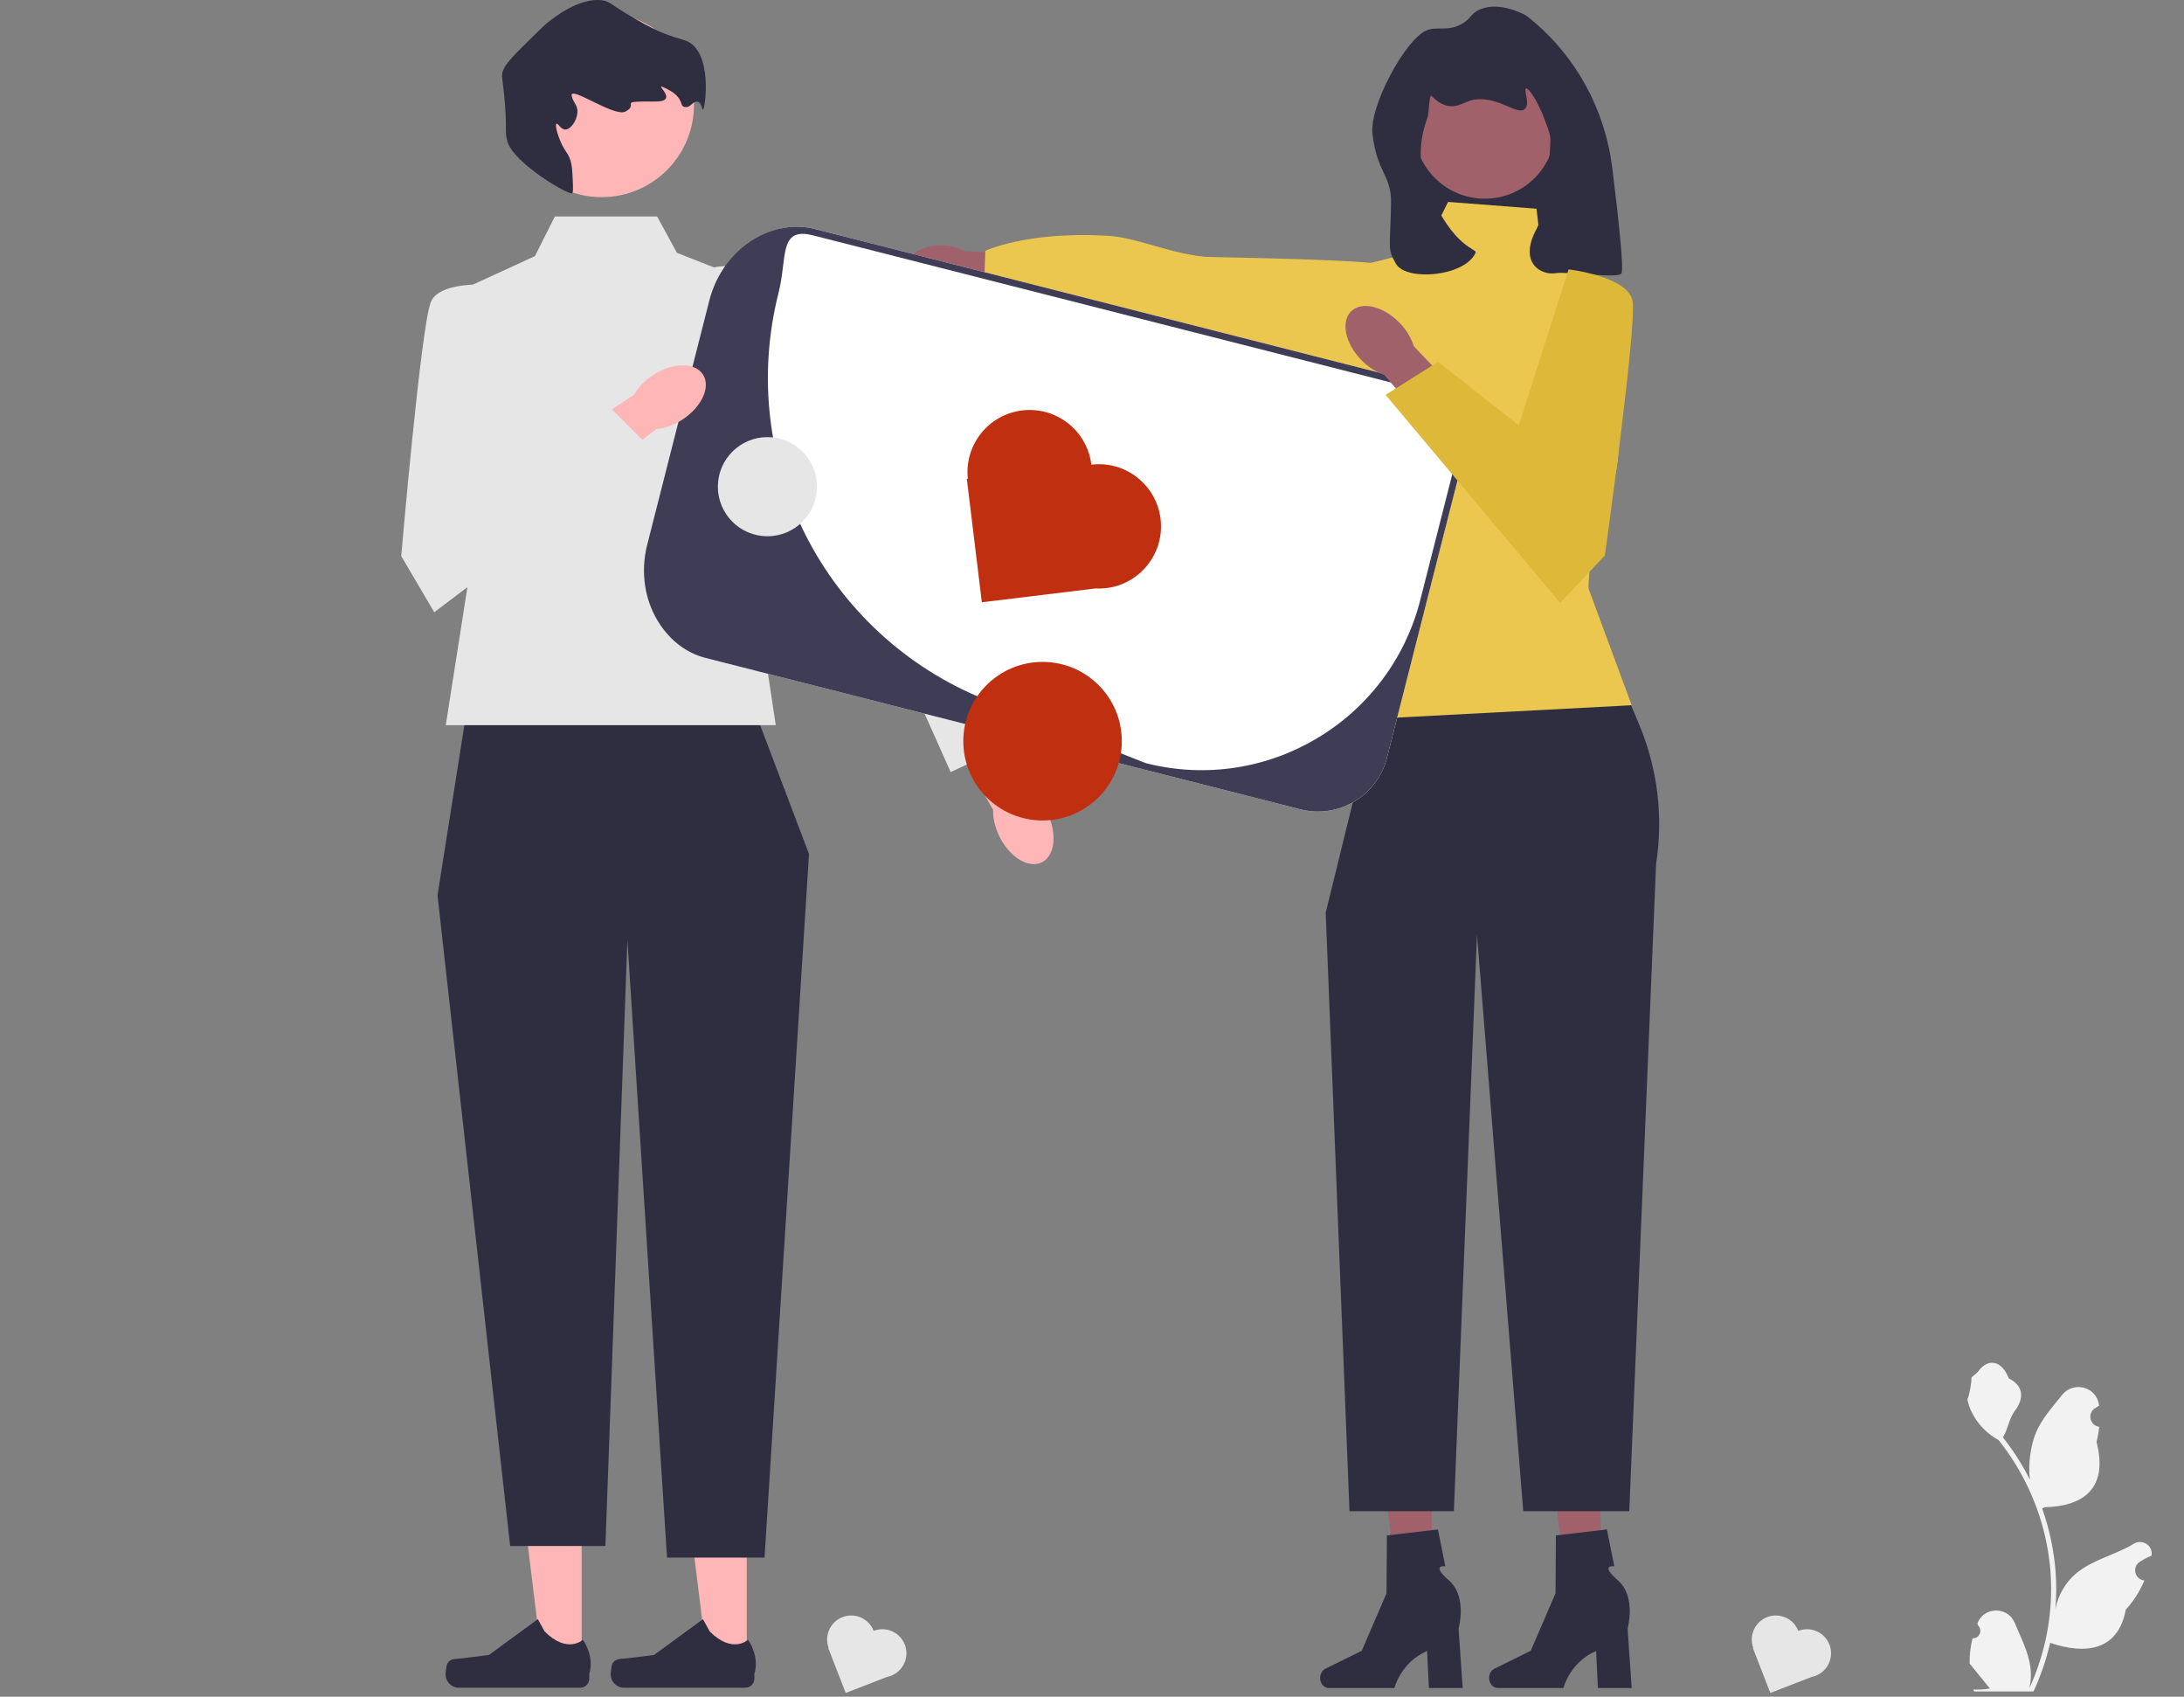
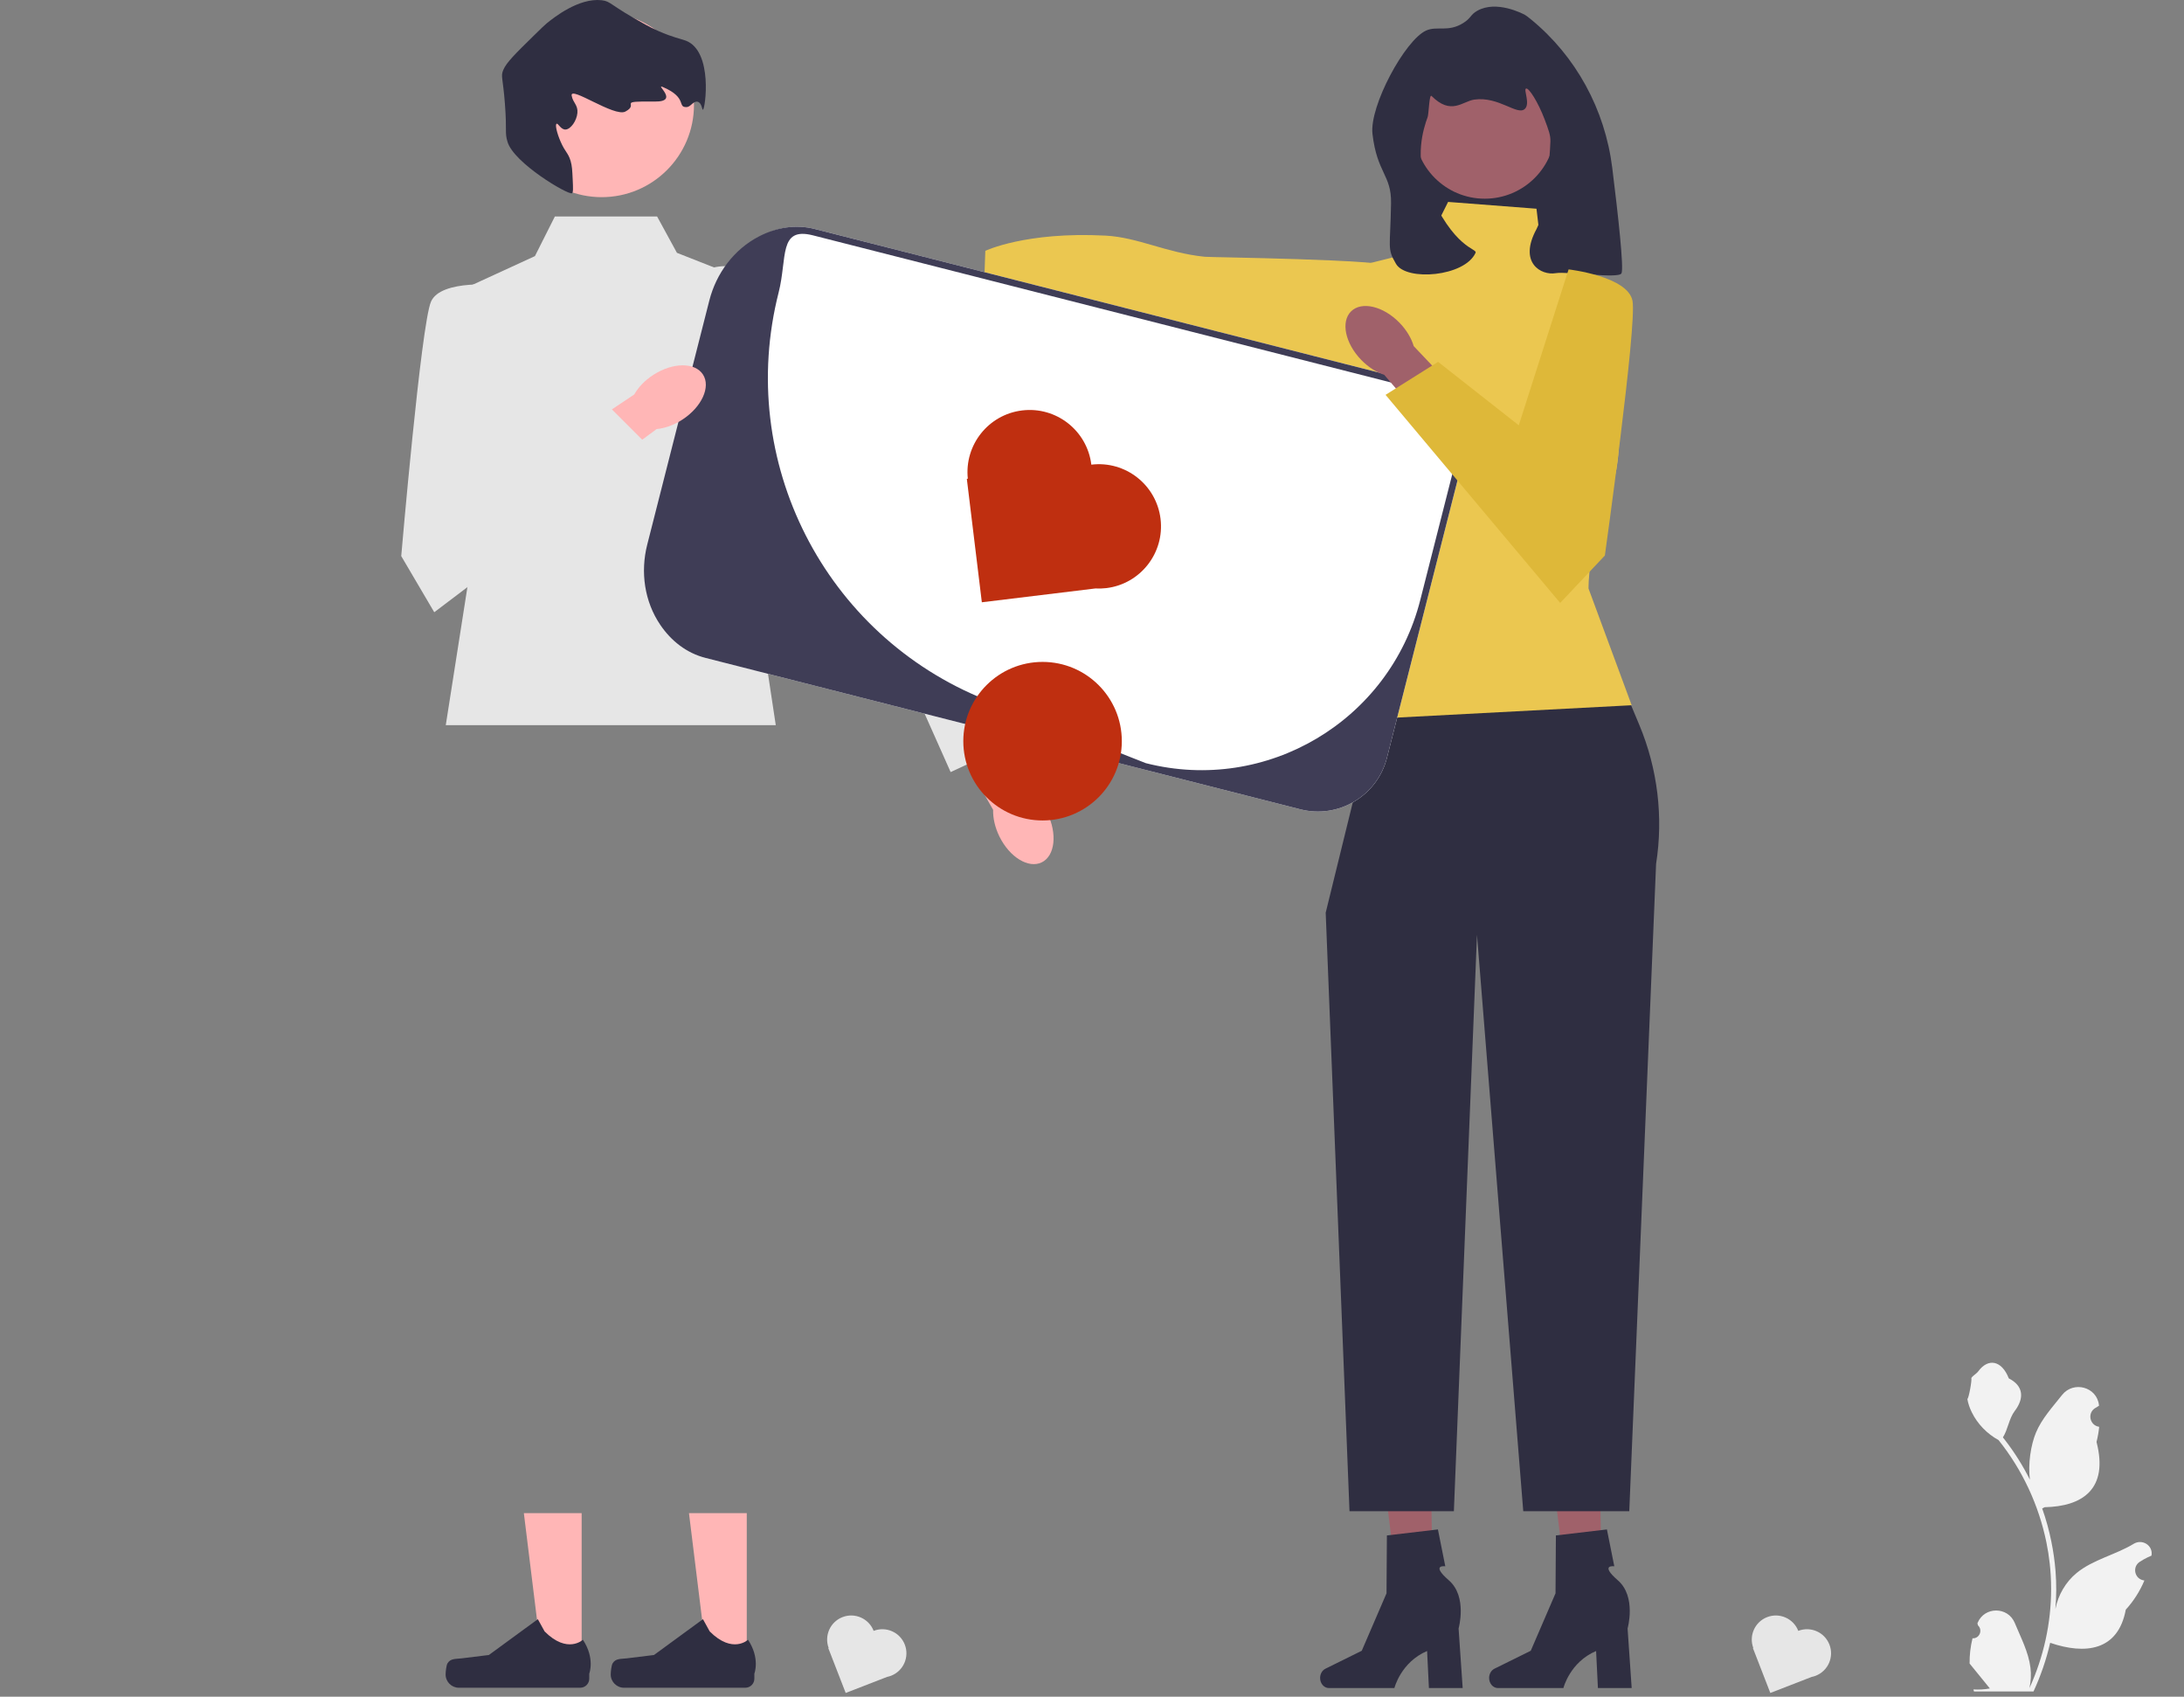
<svg xmlns="http://www.w3.org/2000/svg" width="506" height="393" viewBox="0 0 506 393" fill="none">
  <rect x="0" y="0" width="506" height="393" fill="#808080" stroke="none" />
  <path d="M364.646 72.761H327.624V13.685L364.646 25.5V72.761Z" fill="#2F2E41" />
  <path d="M371.218 372.712L363.578 372.892L359.319 338.569L370.594 338.302L371.218 372.712Z" fill="#A0616A" />
  <path d="M345.006 388.652C345.006 389.942 345.922 390.989 347.052 390.989H362.217C362.217 390.989 363.709 384.99 369.793 382.408L370.213 390.989H378.036L377.088 377.192C377.088 377.192 379.181 369.81 374.835 366.037C370.489 362.264 374.009 362.789 374.009 362.789L372.299 354.25L360.478 355.64L360.391 369.045L354.654 382.35L346.24 386.507C345.491 386.877 345.006 387.72 345.006 388.652Z" fill="#2F2E41" />
  <path d="M332.062 372.712L324.422 372.892L320.164 338.569L331.438 338.302L332.062 372.712Z" fill="#A0616A" />
  <path d="M305.85 388.652C305.85 389.942 306.766 390.989 307.896 390.989H323.061C323.061 390.989 324.553 384.99 330.638 382.408L331.058 390.989H338.881L337.933 377.192C337.933 377.192 340.026 369.81 335.68 366.037C331.333 362.264 334.854 362.789 334.854 362.789L333.144 354.25L321.323 355.64L321.236 369.045L315.499 382.35L307.084 386.507C306.335 386.877 305.85 387.72 305.85 388.652Z" fill="#2F2E41" />
  <path d="M367.009 137.353L318.172 166.497L307.144 211.395L312.658 350.029H336.841L342.196 216.515L352.917 350.029H377.478L383.69 200.098C385.401 189.202 384.051 178.045 379.79 167.872L367.009 137.353Z" fill="#2F2E41" />
  <path d="M355.981 48.344L335.501 46.769L329.987 57.796L314.233 61.735L310.295 110.571C318.086 130.814 322.977 150.158 318.172 166.498L378.036 163.347L368.041 136.32C368.041 136.32 367.796 126.325 373.31 112.935C378.824 99.544 370.159 64.885 370.159 64.885L357.556 61.735L355.981 48.344Z" fill="#EBC750" />
-   <path d="M218.084 67.341C220.078 67.403 221.921 67.009 223.37 66.303L242.33 68.092L242.918 59.045L223.621 58.205C222.218 57.411 220.403 56.904 218.409 56.842C213.854 56.701 210.088 58.937 209.998 61.836C209.908 64.735 213.528 67.2 218.084 67.341Z" fill="#A0616A" />
  <path d="M330.24 94.959C330.24 94.959 329.57 66.139 323.249 61.813C320.642 60.029 280.558 59.624 279.098 59.472C270.093 58.539 263.685 54.964 256.102 54.572C237.624 53.617 228.283 58.101 228.283 58.101L227.957 67.354L330.24 94.959Z" fill="#EBC750" />
  <path d="M343.996 46.022C353.028 46.022 360.349 38.7 360.349 29.669C360.349 20.637 353.028 13.315 343.996 13.315C334.965 13.315 327.643 20.637 327.643 29.669C327.643 38.7 334.965 46.022 343.996 46.022Z" fill="#A0616A" />
  <path d="M339.036 5.318C335.519 7.535 332.943 5.947 330.431 7.066C325.522 9.25 317.235 24.596 317.982 31.02C319.04 40.119 322.385 40.494 322.285 47.022C322.125 57.505 321.292 57.461 323.438 61.121C325.826 65.192 339.35 64.087 341.86 58.566C342.356 57.477 336.854 57.906 330.775 43.617C327.724 36.447 329.727 29.914 330.775 27.076C331.02 26.411 331.132 21.694 331.656 22.217C336.246 26.808 338.819 23.452 341.591 23.067C347.28 22.277 351.564 26.866 353.29 25.219C354.574 23.992 352.936 20.751 353.559 20.512C354.223 20.258 356.422 23.814 357.862 27.639C358.79 30.106 359.254 31.339 359.206 32.749C359.058 37.103 357.948 49.447 355.981 53.069C351.733 60.891 357.082 63.843 360.417 63.273C363.111 62.812 375.021 64.626 375.673 63.309C376.254 62.137 374.927 50.074 373.533 38.86C371.858 25.382 365.143 12.996 354.614 4.415C353.997 3.912 353.536 3.567 353.29 3.435C352.707 3.123 346.694 0 342.264 2.494C340.633 3.412 340.898 4.144 339.036 5.318Z" fill="#2F2E41" />
  <path d="M134.76 385.479L125.686 385.478L121.37 350.48L134.761 350.481L134.76 385.479Z" fill="#FFB6B6" />
  <path d="M103.674 385.273C103.391 385.749 103.242 387.284 103.242 387.838C103.242 389.539 104.621 390.917 106.321 390.917H134.42C135.58 390.917 136.521 389.977 136.521 388.816V387.647C136.521 387.647 137.911 384.131 135.049 379.797C135.049 379.797 131.492 383.19 126.178 377.875L124.61 375.036L113.265 383.333L106.977 384.107C105.601 384.277 104.381 384.081 103.674 385.273Z" fill="#2F2E41" />
  <path d="M173.014 385.479L163.941 385.478L159.624 350.48L173.016 350.481L173.014 385.479Z" fill="#FFB6B6" />
  <path d="M141.928 385.273C141.645 385.749 141.496 387.284 141.496 387.838C141.496 389.539 142.875 390.917 144.576 390.917H172.675C173.835 390.917 174.775 389.977 174.775 388.816V387.647C174.775 387.647 176.165 384.131 173.304 379.797C173.304 379.797 169.747 383.19 164.432 377.875L162.865 375.036L151.52 383.333L145.231 384.107C143.855 384.277 142.636 384.081 141.928 385.273Z" fill="#2F2E41" />
-   <path d="M174.813 164.523L108.251 163.758L101.365 207.368L118.197 358.09H140.264L145.357 217.696L154.538 360.767H177.133L187.437 197.804L174.813 164.523Z" fill="#2F2E41" />
  <path d="M457.002 379.467C458.582 379.566 459.456 377.602 458.26 376.458L458.141 375.985C458.157 375.947 458.172 375.909 458.188 375.871C459.787 372.06 465.204 372.086 466.789 375.903C468.195 379.291 469.986 382.685 470.427 386.267C470.625 387.848 470.536 389.459 470.185 391.011C473.481 383.811 475.216 375.949 475.216 368.042C475.216 366.056 475.107 364.069 474.885 362.088C474.702 360.467 474.45 358.856 474.124 357.26C472.36 348.632 468.54 340.414 463.03 333.55C460.381 332.102 458.172 329.839 456.838 327.126C456.359 326.148 455.983 325.095 455.805 324.023C456.107 324.062 456.942 319.472 456.714 319.19C457.135 318.552 457.886 318.236 458.345 317.614C460.627 314.52 463.771 315.06 465.412 319.264C468.918 321.033 468.951 323.968 466.8 326.79C465.432 328.586 465.244 331.015 464.043 332.937C464.166 333.096 464.295 333.249 464.418 333.407C466.684 336.313 468.643 339.436 470.295 342.717C469.828 339.07 470.517 334.677 471.692 331.845C473.03 328.619 475.537 325.901 477.745 323.112C480.396 319.761 485.834 321.224 486.301 325.471C486.306 325.512 486.31 325.553 486.315 325.594C485.987 325.779 485.665 325.976 485.352 326.183C483.562 327.367 484.18 330.142 486.301 330.469L486.349 330.476C486.231 331.658 486.028 332.829 485.732 333.98C488.564 344.933 482.449 348.922 473.719 349.101C473.526 349.2 473.338 349.299 473.145 349.393C474.03 351.883 474.737 354.438 475.26 357.028C475.73 359.316 476.056 361.628 476.239 363.951C476.466 366.881 476.446 369.826 476.199 372.752L476.214 372.648C476.842 369.426 478.591 366.417 481.131 364.331C484.915 361.223 490.261 360.078 494.343 357.58C496.308 356.377 498.826 357.932 498.483 360.21L498.466 360.319C497.858 360.566 497.265 360.852 496.692 361.174C496.364 361.359 496.043 361.555 495.729 361.763C493.939 362.947 494.558 365.721 496.679 366.049L496.727 366.056C496.761 366.061 496.791 366.066 496.825 366.071C495.783 368.546 494.33 370.844 492.511 372.826C490.74 382.387 483.134 383.294 474.998 380.51H474.993C474.104 384.384 472.804 388.17 471.134 391.777H457.347C457.298 391.624 457.253 391.466 457.209 391.312C458.484 391.392 459.768 391.317 461.024 391.085C460.001 389.83 458.978 388.565 457.955 387.31C457.93 387.285 457.91 387.26 457.891 387.236C457.372 386.593 456.848 385.956 456.329 385.313L456.329 385.313C456.296 383.341 456.533 381.375 457.002 379.467Z" fill="#F2F2F2" />
  <path d="M152.243 50.143H128.553L123.935 59.324L101.365 69.688L109.398 128.946L103.278 167.966H179.735L172.901 122.826L182.082 68.505L156.834 58.559L152.243 50.143Z" fill="#E6E6E6" />
  <path d="M231.543 193.736C230.51 191.628 230.038 189.462 230.091 187.566L218.98 168.106L228.395 163.09L238.652 183.37C240.184 184.489 241.607 186.189 242.64 188.297C245.001 193.113 244.43 198.234 241.365 199.736C238.301 201.238 233.903 198.552 231.543 193.736Z" fill="#FFB6B6" />
  <path d="M158.303 65.894C158.303 65.894 165.798 58.182 174.207 63.549C182.616 68.916 213.29 123.836 213.29 123.836L236.952 171.052L220.25 178.833L200.1 133.62L157.783 88.081L158.303 65.894Z" fill="#E6E6E6" />
  <path d="M139.395 45.667C151.209 45.667 160.787 36.09 160.787 24.275C160.787 12.46 151.209 2.883 139.395 2.883C127.58 2.883 118.002 12.46 118.002 24.275C118.002 36.09 127.58 45.667 139.395 45.667Z" fill="#FFB6B6" />
  <path d="M132.681 41.492C132.78 43.588 132.83 44.636 132.508 44.763C131.539 45.144 119.058 37.773 117.588 32.867C116.903 30.578 117.482 30.532 116.981 24.022C116.503 17.795 115.966 17.745 116.601 16.205C117.306 14.493 119.458 12.383 123.764 8.164C125.392 6.568 126.206 5.771 126.72 5.358C128.277 4.108 134.079 -0.548 139.399 0.053C141.629 0.306 141.248 1.196 149.578 5.713C150.296 6.103 151.258 6.616 152.587 7.206C155.818 8.64 157.823 9.012 158.879 9.412C165.276 11.836 163.399 25.34 162.849 25.417C162.648 25.445 162.594 23.694 161.544 23.55C160.599 23.419 159.998 24.749 159.139 24.797C156.794 24.93 159.398 22.684 153.658 20.191C151.427 19.222 157.636 23.592 151.725 23.521C142.482 23.41 148.394 23.999 144.883 25.843C142.324 27.187 132.025 19.787 132.444 22.152C132.739 23.82 133.949 24.3 133.775 26.168C133.605 27.978 132.245 29.93 131.045 30.001C129.939 30.067 129.333 28.515 128.964 28.664C128.563 28.825 129.003 30.773 129.869 32.774C130.967 35.314 131.623 35.334 132.202 37.288C132.536 38.412 132.584 39.439 132.681 41.492Z" fill="#2F2E41" />
  <path d="M301.287 187.455L163.45 152.386C154.639 150.144 149.295 141.152 151.537 132.341L168.684 64.943C170.926 56.132 179.918 50.788 188.729 53.029L326.565 88.099C335.376 90.341 340.721 99.333 338.479 108.144L321.332 175.541C319.09 184.352 310.098 189.697 301.287 187.455Z" fill="white" />
  <path d="M301.287 187.455L163.45 152.386C159.045 151.265 155.506 148.456 152.978 144.732C149.3 139.314 148.34 132.492 149.955 126.146L164.334 69.629C165.949 63.282 170.052 57.749 175.872 54.747C179.873 52.684 184.324 51.908 188.729 53.029L326.565 88.099C335.391 90.344 340.725 99.319 338.479 108.144L321.332 175.541C319.09 184.352 310.098 189.696 301.287 187.455ZM188.352 54.512C180.346 52.475 182.438 59.726 180.401 67.733C170.463 106.794 191.018 147.177 228.455 162.112C248.663 170.174 265.472 176.764 265.472 176.764C293.467 183.886 321.934 166.966 329.057 138.972L336.996 107.766C339.033 99.76 334.194 91.618 326.188 89.582L188.352 54.512Z" fill="#3F3D56" />
  <path d="M252.845 107.624C251.884 99.728 244.704 94.105 236.809 95.066C228.987 96.017 223.401 103.071 224.229 110.878L224 110.906L227.478 139.5L253.79 136.299C254.621 136.344 255.467 136.322 256.323 136.218C264.219 135.257 269.841 128.077 268.881 120.181C267.92 112.285 260.741 106.663 252.845 107.624Z" fill="#BF2F10" />
  <path d="M202.411 377.741C201.296 374.869 198.065 373.445 195.194 374.559C192.349 375.663 190.926 378.843 191.983 381.694L191.899 381.726L195.935 392.125L205.504 388.412C205.82 388.349 206.135 388.26 206.446 388.139C209.318 387.025 210.742 383.794 209.628 380.922C208.513 378.051 205.282 376.626 202.411 377.741Z" fill="#E6E6E6" />
  <path d="M416.635 377.741C415.52 374.869 412.289 373.445 409.418 374.559C406.573 375.663 405.151 378.843 406.207 381.694L406.123 381.726L410.159 392.125L419.728 388.412C420.044 388.349 420.359 388.26 420.67 388.139C423.542 387.025 424.966 383.794 423.852 380.922C422.738 378.051 419.506 376.626 416.635 377.741Z" fill="#E6E6E6" />
  <path d="M241.546 190.037C251.688 190.037 259.909 181.816 259.909 171.675C259.909 161.533 251.688 153.312 241.546 153.312C231.405 153.312 223.184 161.533 223.184 171.675C223.184 181.816 231.405 190.037 241.546 190.037Z" fill="#BF2F10" />
  <path d="M158.075 97.206C156.105 98.483 154.01 99.209 152.121 99.381L134.12 112.726L128.02 103.975L146.937 91.379C147.866 89.726 149.385 88.11 151.355 86.834C155.856 83.918 161.009 83.876 162.865 86.74C164.721 89.605 162.576 94.29 158.075 97.206Z" fill="#FFB6B6" />
  <path d="M115.913 66.064C115.913 66.064 102.142 64.534 99.847 69.889C97.551 75.245 92.961 128.801 92.961 128.801L100.612 141.807L150.785 103.834L140.624 93.674L119.121 103.834L115.913 66.064Z" fill="#E6E6E6" />
  <path d="M315.382 83.369C317.018 85.052 318.899 86.226 320.702 86.815L335.279 103.834L343.175 96.661L327.538 80.169C327 78.35 325.879 76.437 324.243 74.754C320.504 70.909 315.49 69.72 313.043 72.099C310.596 74.478 311.643 79.524 315.382 83.369Z" fill="#A0616A" />
  <path d="M363.42 62.398C363.42 62.398 377.187 63.974 378.232 69.706C379.277 75.438 371.825 128.672 371.825 128.672L361.47 139.647L321.013 91.454L333.181 83.812L351.881 98.506L363.42 62.398Z" fill="#DEB839" />
-   <path d="M177.8 124.206C184.14 124.206 189.279 119.067 189.279 112.727C189.279 106.387 184.14 101.247 177.8 101.247C171.46 101.247 166.32 106.387 166.32 112.727C166.32 119.067 171.46 124.206 177.8 124.206Z" fill="#E6E6E6" />
</svg>